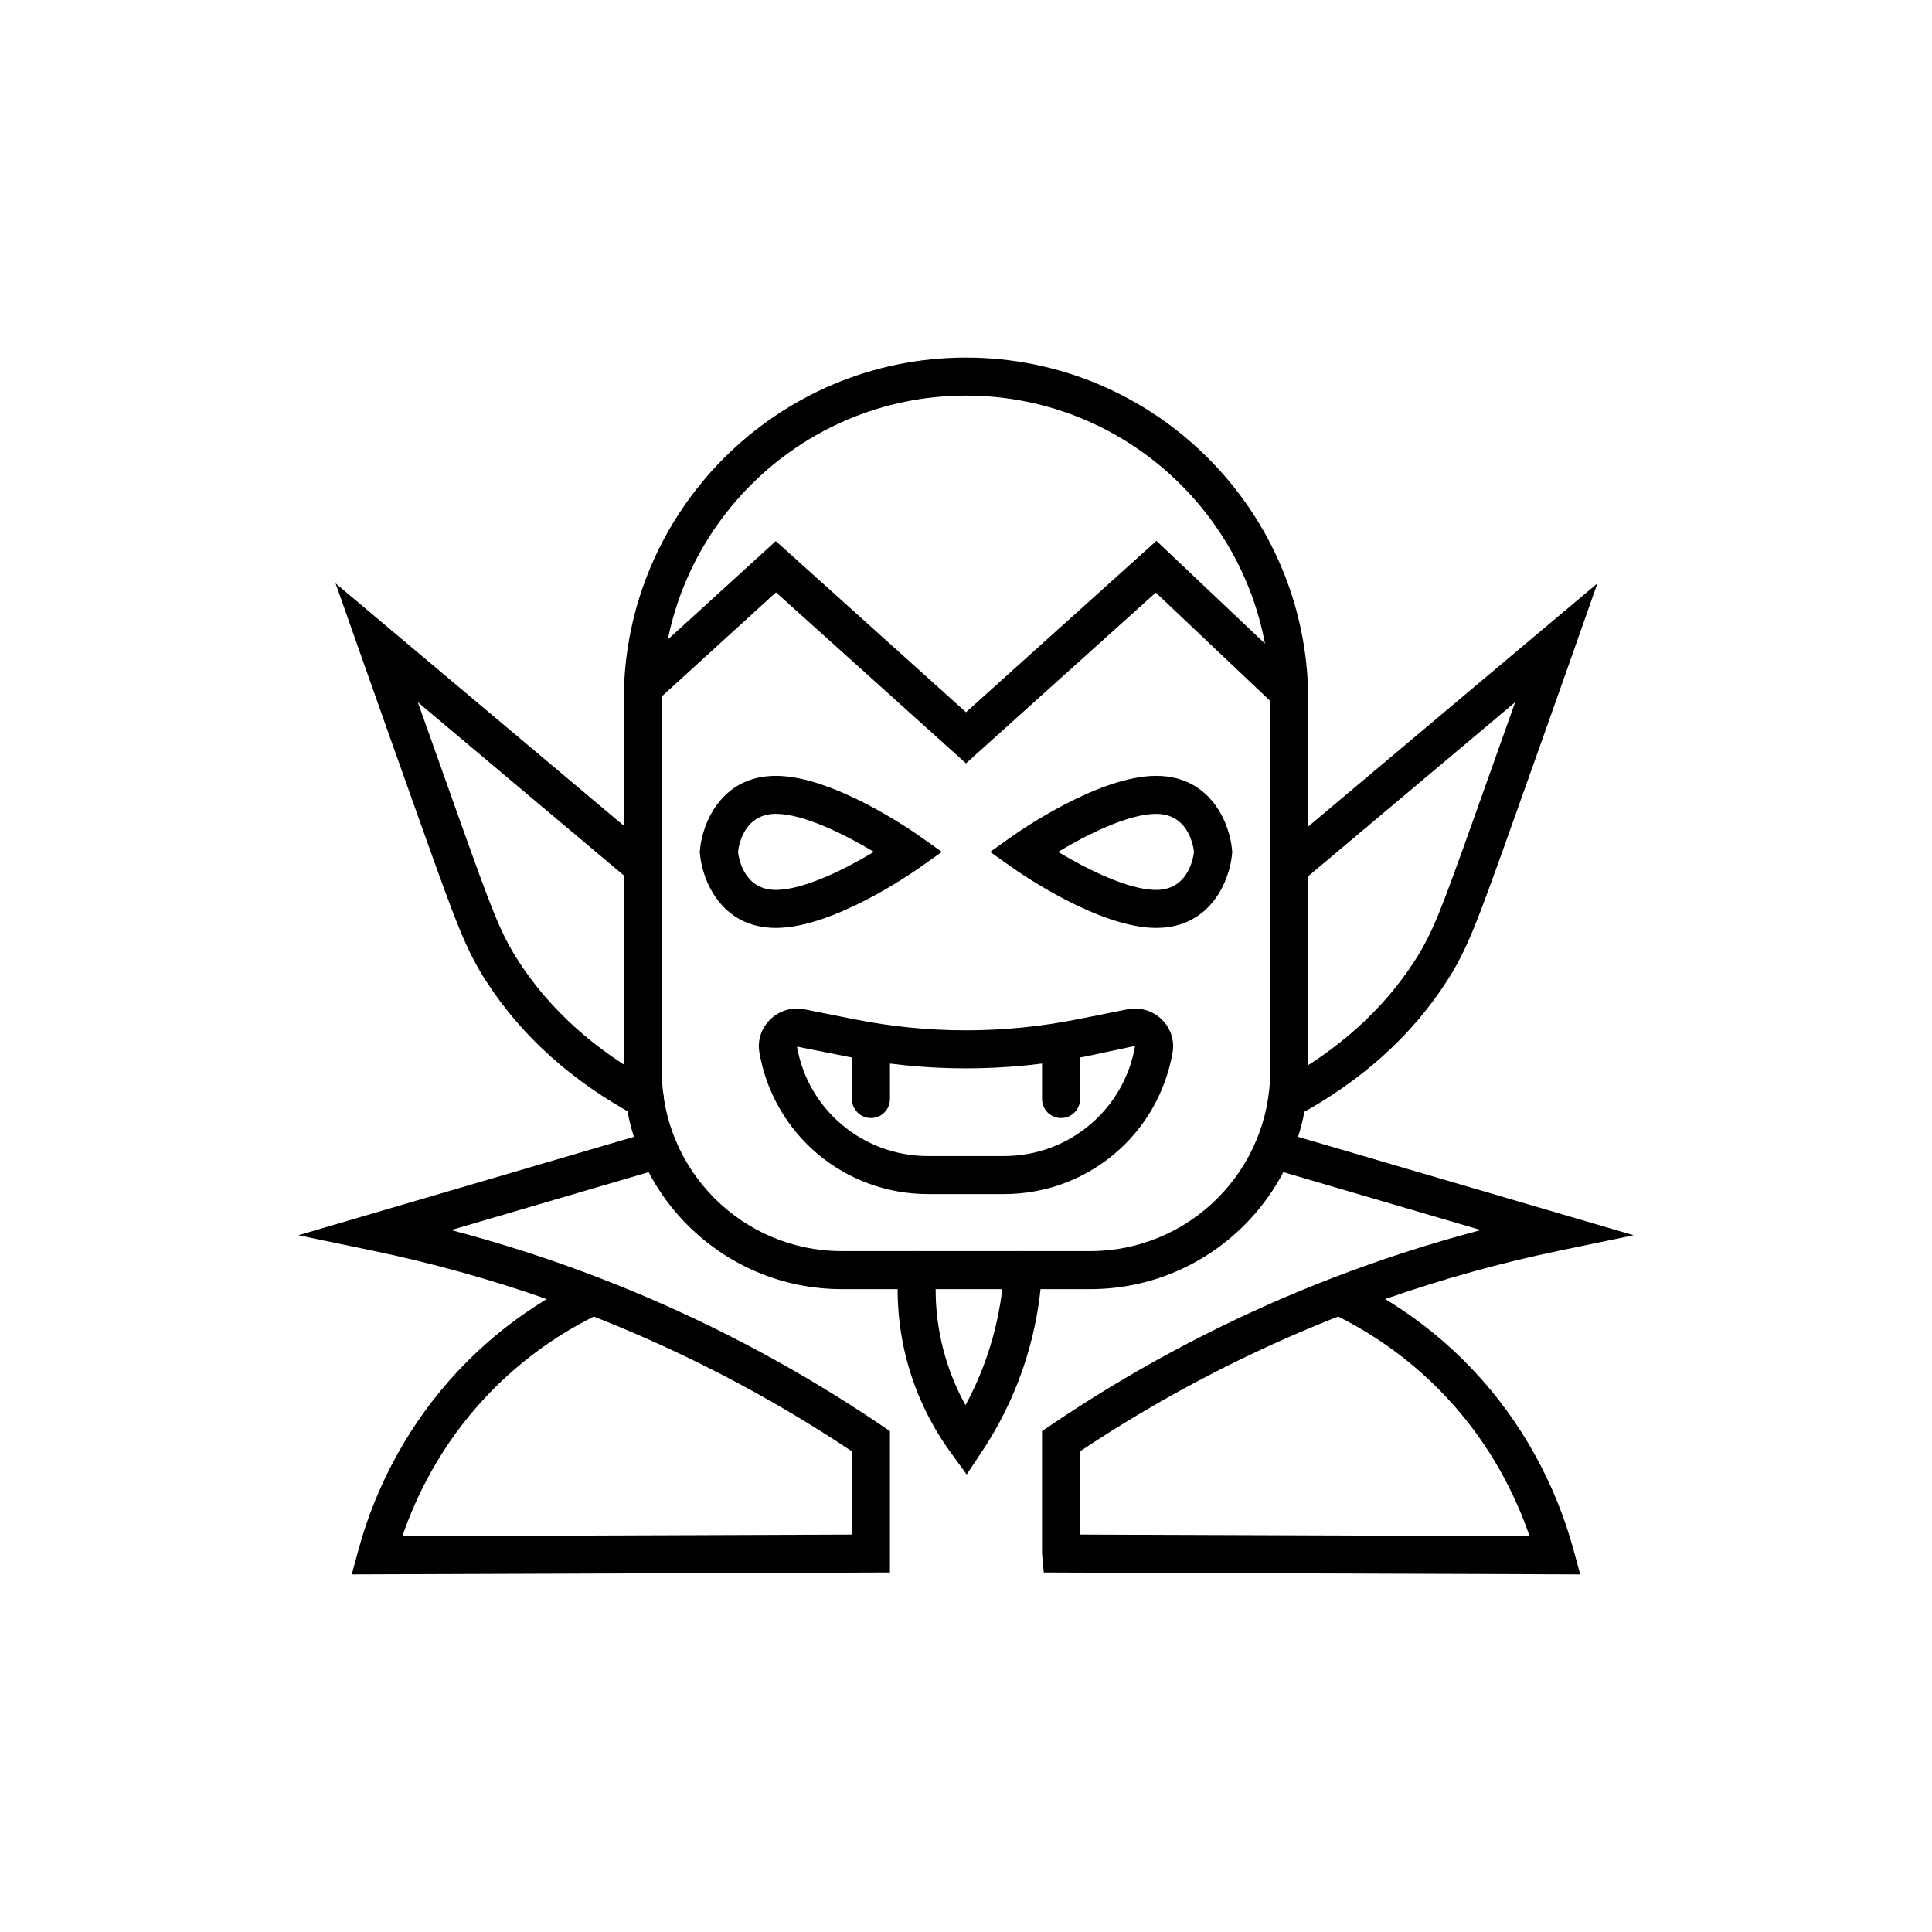
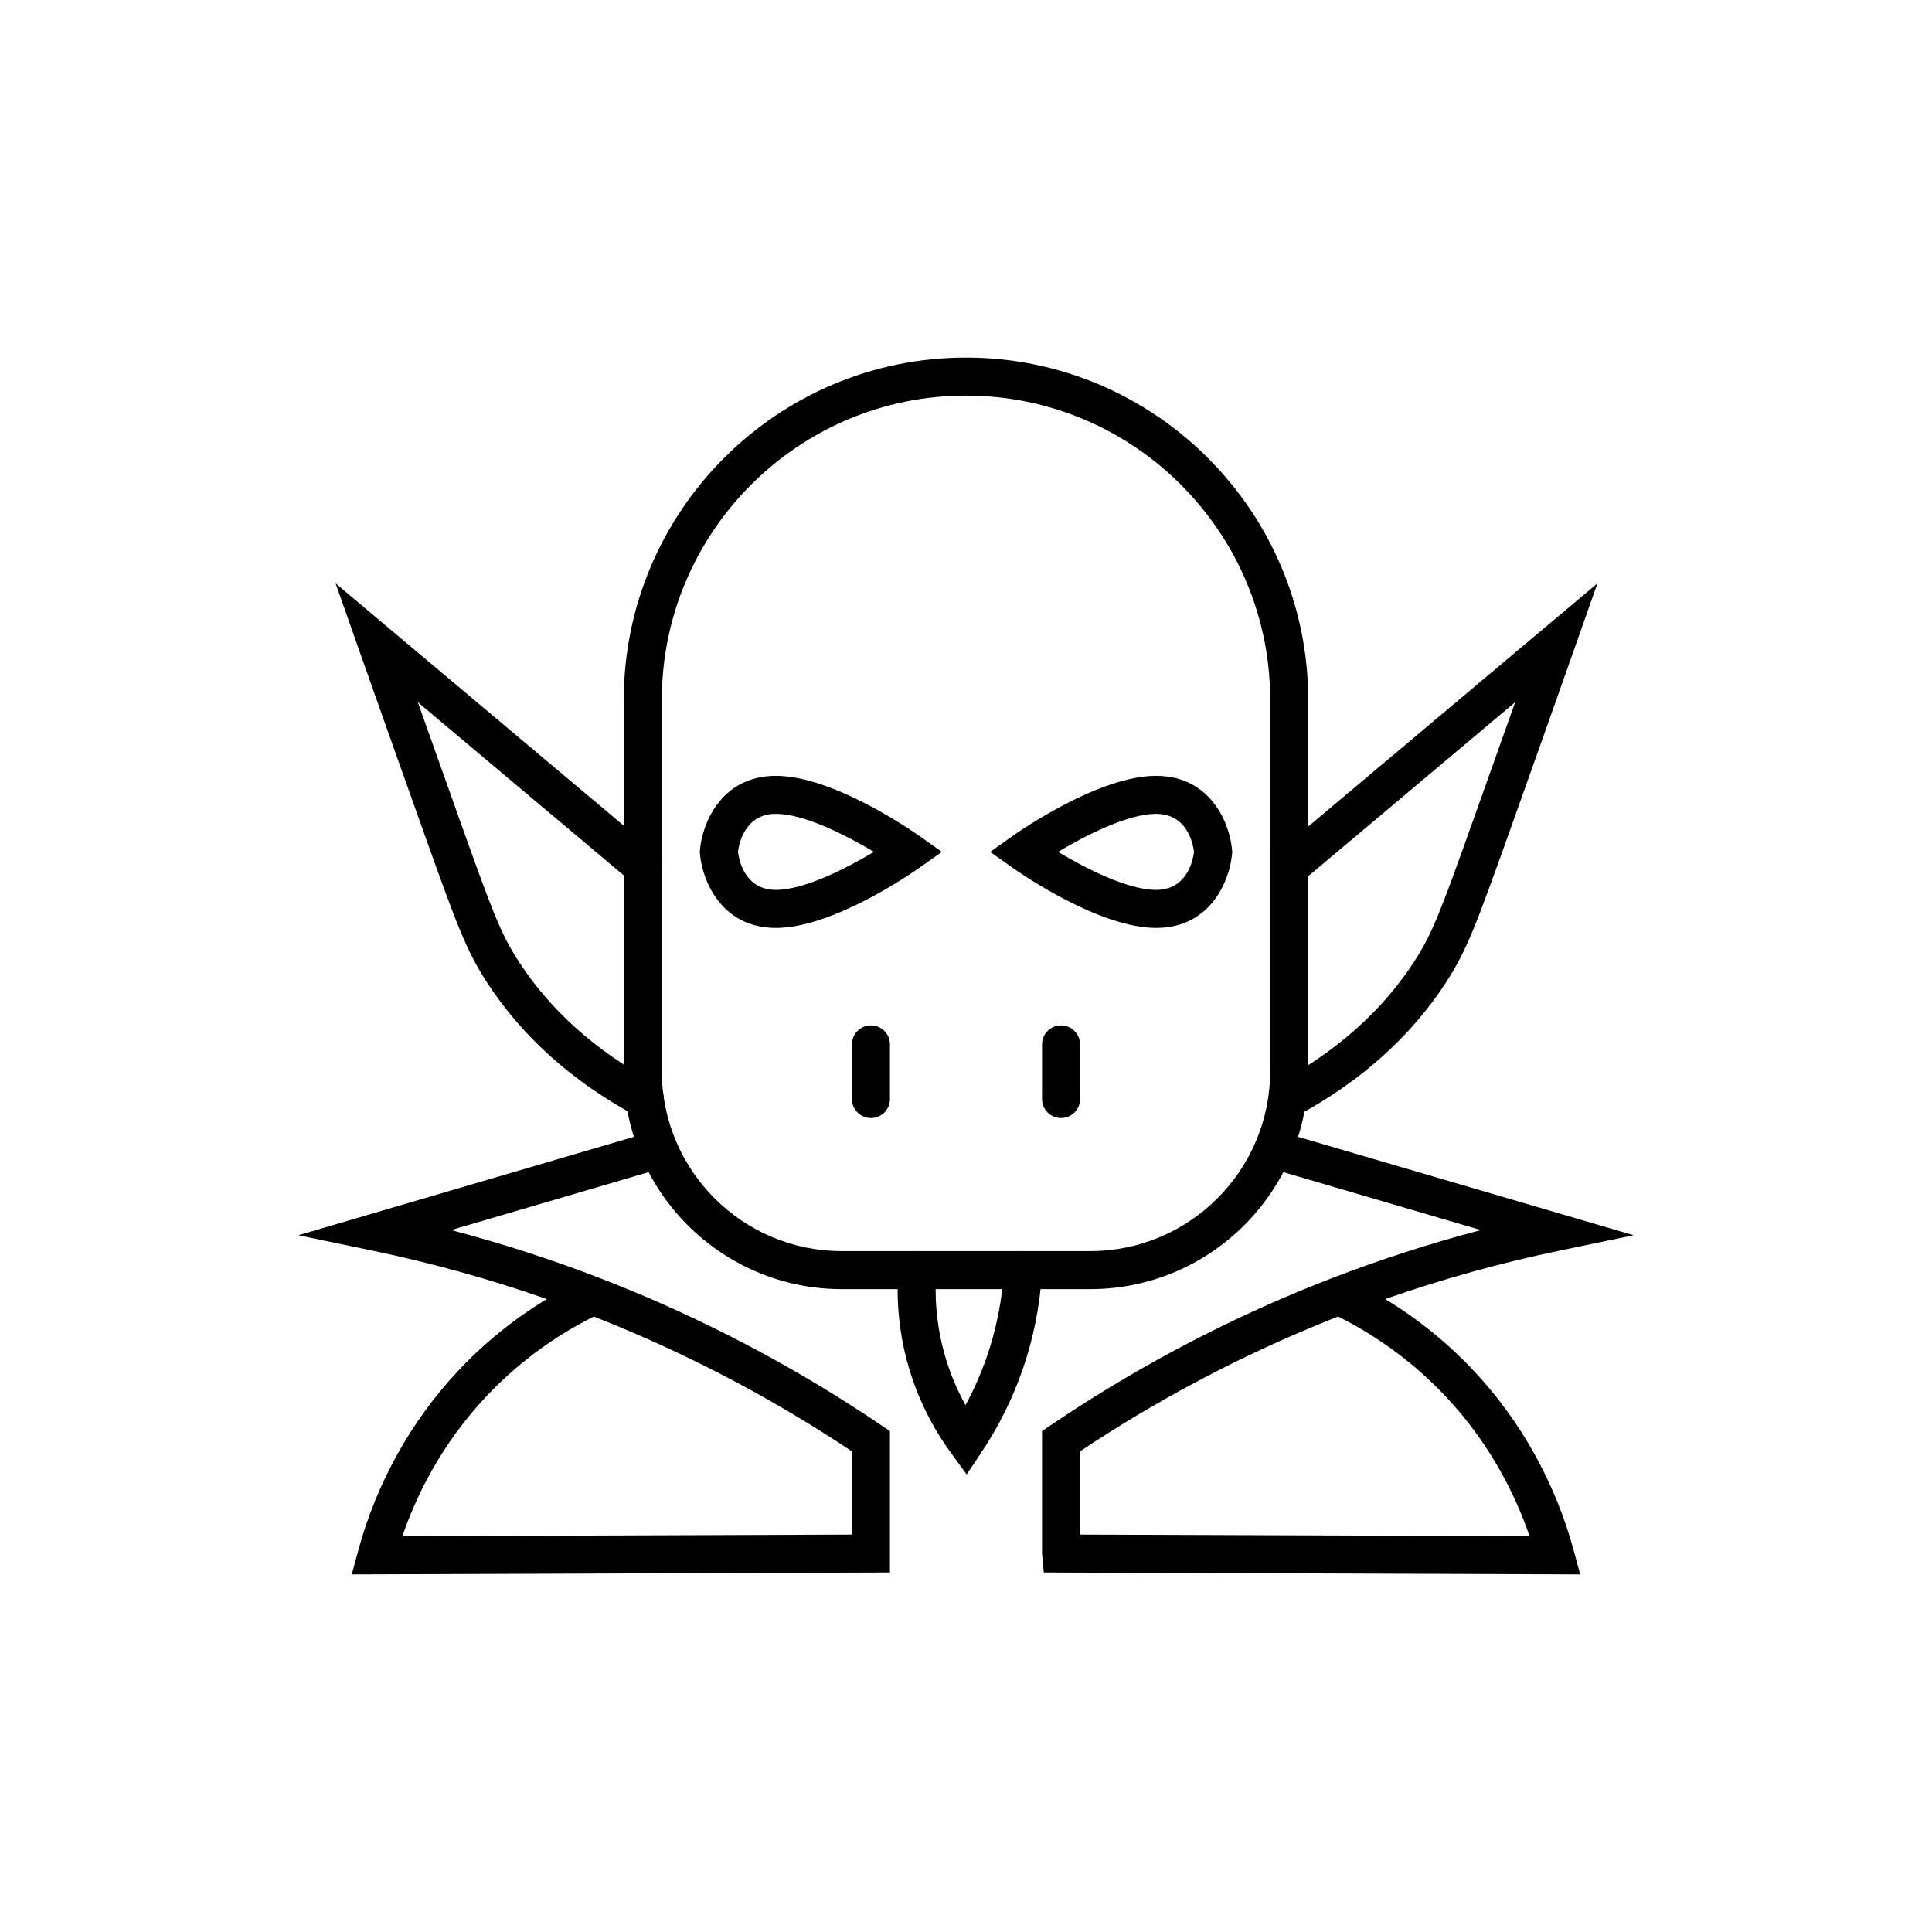
<svg xmlns="http://www.w3.org/2000/svg" fill="#000000" width="800px" height="800px" version="1.1" viewBox="144 144 512 512">
  <g>
    <path d="m432.92 485.63h-65.848c-31.852 0-57.762-25.91-57.762-57.762v-98.418c0-50.004 40.68-90.688 90.688-90.688 50.004 0 90.688 40.68 90.688 90.688v98.422c-0.004 31.848-25.914 57.758-57.766 57.758zm-32.922-236.79c-44.449 0-80.609 36.164-80.609 80.609v98.422c0 26.293 21.391 47.684 47.684 47.684h65.848c26.293 0 47.684-21.391 47.684-47.684l0.004-98.422c0-44.449-36.164-80.609-80.609-80.609z" />
-     <path d="m400 346.3-50.359-45.32-31.828 29.008-6.785-7.445 38.566-35.156 50.406 45.359 50.465-45.418 38.609 36.551-6.93 7.316-31.852-30.156z" />
-     <path d="m410.07 460.44h-20.152c-22.109 0-40.898-15.789-44.672-37.543-0.555-3.18 0.516-6.441 2.856-8.723 2.41-2.348 5.797-3.367 9.094-2.699l13.074 2.613c19.723 3.945 39.734 3.945 59.457 0l13.074-2.613c3.281-0.664 6.68 0.352 9.094 2.699 2.34 2.281 3.406 5.543 2.856 8.727-3.781 21.75-22.57 37.539-44.68 37.539zm-54.859-39.086c2.898 16.734 17.508 29.012 34.707 29.012h20.152c17.199 0 31.809-12.277 34.746-29.191l-13.113 2.793c-21.039 4.211-42.375 4.211-63.414 0z" />
    <path d="m349.62 389.91c-14.684 0-19.594-12.922-20.137-19.754l-0.031-0.398 0.031-0.398c0.543-6.836 5.453-19.754 20.137-19.754 15.078 0 35.855 14.398 38.176 16.039l5.809 4.113-5.809 4.113c-2.316 1.641-23.098 16.039-38.176 16.039zm-10.047-20.148c0.301 2.383 1.91 10.07 10.047 10.07 7.426 0 18.453-5.57 25.977-10.078-7.523-4.508-18.551-10.078-25.977-10.078-8.117 0.004-9.738 7.656-10.047 10.086z" />
    <path d="m450.38 389.91c-15.078 0-35.855-14.398-38.176-16.039l-5.809-4.113 5.809-4.113c2.32-1.641 23.098-16.039 38.176-16.039 14.684 0 19.594 12.922 20.137 19.754l0.031 0.398-0.031 0.398c-0.543 6.832-5.453 19.754-20.137 19.754zm-25.977-20.152c7.523 4.508 18.551 10.078 25.977 10.078 8.117 0 9.738-7.652 10.047-10.082-0.301-2.387-1.91-10.074-10.047-10.074-7.426 0-18.453 5.57-25.977 10.078z" />
    <path d="m374.81 440.29c-2.781 0-5.039-2.254-5.039-5.039v-14.48c0-2.781 2.254-5.039 5.039-5.039 2.781 0 5.039 2.254 5.039 5.039v14.48c0 2.785-2.258 5.039-5.039 5.039z" />
    <path d="m314.87 440.29c-0.809 0-1.629-0.195-2.387-0.605-16.949-9.152-30.27-21.129-39.594-35.594-5.352-8.305-7.852-15.031-16.57-39.453-6.953-19.48-12.812-36.035-17.25-48.625l-6.137-17.418 84.668 71.199c2.129 1.789 2.402 4.965 0.613 7.098-1.789 2.129-4.965 2.402-7.098 0.613l-56.387-47.41c3.266 9.23 6.981 19.684 11.078 31.156 8.582 24.039 10.789 29.992 15.547 37.379 8.395 13.023 20.477 23.852 35.914 32.188 2.449 1.32 3.359 4.379 2.039 6.828-0.91 1.691-2.644 2.644-4.438 2.644z" />
    <path d="m485.39 440.29c-1.793 0-3.527-0.957-4.438-2.644-1.32-2.449-0.41-5.504 2.039-6.828 15.438-8.336 27.52-19.164 35.914-32.188 4.762-7.387 6.965-13.34 15.547-37.379 4.098-11.473 7.809-21.926 11.078-31.156l-56.383 47.41c-2.129 1.793-5.305 1.516-7.098-0.613-1.789-2.129-1.52-5.305 0.613-7.098l84.668-71.199-6.137 17.418c-4.438 12.586-10.297 29.145-17.25 48.629-8.719 24.418-11.219 31.145-16.57 39.449-9.324 14.465-22.645 26.441-39.594 35.594-0.762 0.414-1.586 0.605-2.391 0.605z" />
    <path d="m237.22 561.23 1.734-6.383c4.828-17.789 13.949-34.203 26.375-47.469 6.969-7.438 14.867-13.836 23.574-19.109-15.07-5.285-30.512-9.578-46.113-12.82l-19.723-4.098 94.094-27.594c2.66-0.793 5.465 0.746 6.25 3.418 0.785 2.668-0.746 5.469-3.418 6.25l-56.449 16.555c13.312 3.492 26.445 7.731 39.273 12.676 0.082 0.031 0.164 0.059 0.242 0.094 2.738 1.059 5.461 2.144 8.172 3.266 23.23 9.605 45.57 21.637 66.395 35.75l2.219 1.5v37.453zm64.137-68.332c-10.824 5.422-20.461 12.602-28.676 21.371-11.789 12.582-18.379 26.133-22.047 36.836l119.13-0.426v-22.055c-19.629-13.094-40.602-24.289-62.383-33.293-2-0.832-4.012-1.641-6.027-2.434z" />
    <path d="m562.77 561.23-142.16-0.508-0.461-5.023v-32.434l2.211-1.5c20.828-14.117 43.164-26.145 66.395-35.754 2.711-1.121 5.438-2.211 8.176-3.266 0.078-0.031 0.156-0.062 0.234-0.09 12.832-4.941 25.969-9.18 39.277-12.676l-56.449-16.555c-2.672-0.781-4.203-3.582-3.418-6.25 0.785-2.672 3.59-4.195 6.25-3.418l94.098 27.594-19.723 4.098c-15.602 3.242-31.043 7.535-46.113 12.82 8.707 5.273 16.609 11.672 23.574 19.109 12.426 13.266 21.547 29.68 26.375 47.469zm-132.55-10.551 119.13 0.426c-3.668-10.703-10.258-24.254-22.047-36.836-8.211-8.766-17.848-15.945-28.676-21.371-2.016 0.793-4.027 1.602-6.027 2.43-21.777 9.008-42.75 20.203-62.379 33.293z" />
    <path d="m400.18 534.75-4.254-5.852c-4.797-6.594-8.438-13.875-10.82-21.637-2.691-8.773-3.703-17.875-3.012-27.047 0.211-2.777 2.637-4.894 5.402-4.644 2.773 0.211 4.856 2.629 4.644 5.402-0.598 7.918 0.277 15.77 2.598 23.332 1.289 4.207 3.008 8.246 5.133 12.082 2.133-3.945 3.957-8.051 5.453-12.281 2.699-7.656 4.301-15.66 4.758-23.793 0.156-2.781 2.566-4.898 5.312-4.75 2.781 0.156 4.906 2.535 4.75 5.312-0.508 9.086-2.297 18.031-5.32 26.586-2.644 7.492-6.223 14.648-10.633 21.27z" />
-     <path d="m425.19 440.29c-2.781 0-5.039-2.254-5.039-5.039v-14.48c0-2.781 2.254-5.039 5.039-5.039 2.781 0 5.039 2.254 5.039 5.039v14.48c0 2.785-2.254 5.039-5.039 5.039z" />
+     <path d="m425.19 440.29c-2.781 0-5.039-2.254-5.039-5.039v-14.48c0-2.781 2.254-5.039 5.039-5.039 2.781 0 5.039 2.254 5.039 5.039v14.48c0 2.785-2.254 5.039-5.039 5.039" />
  </g>
</svg>